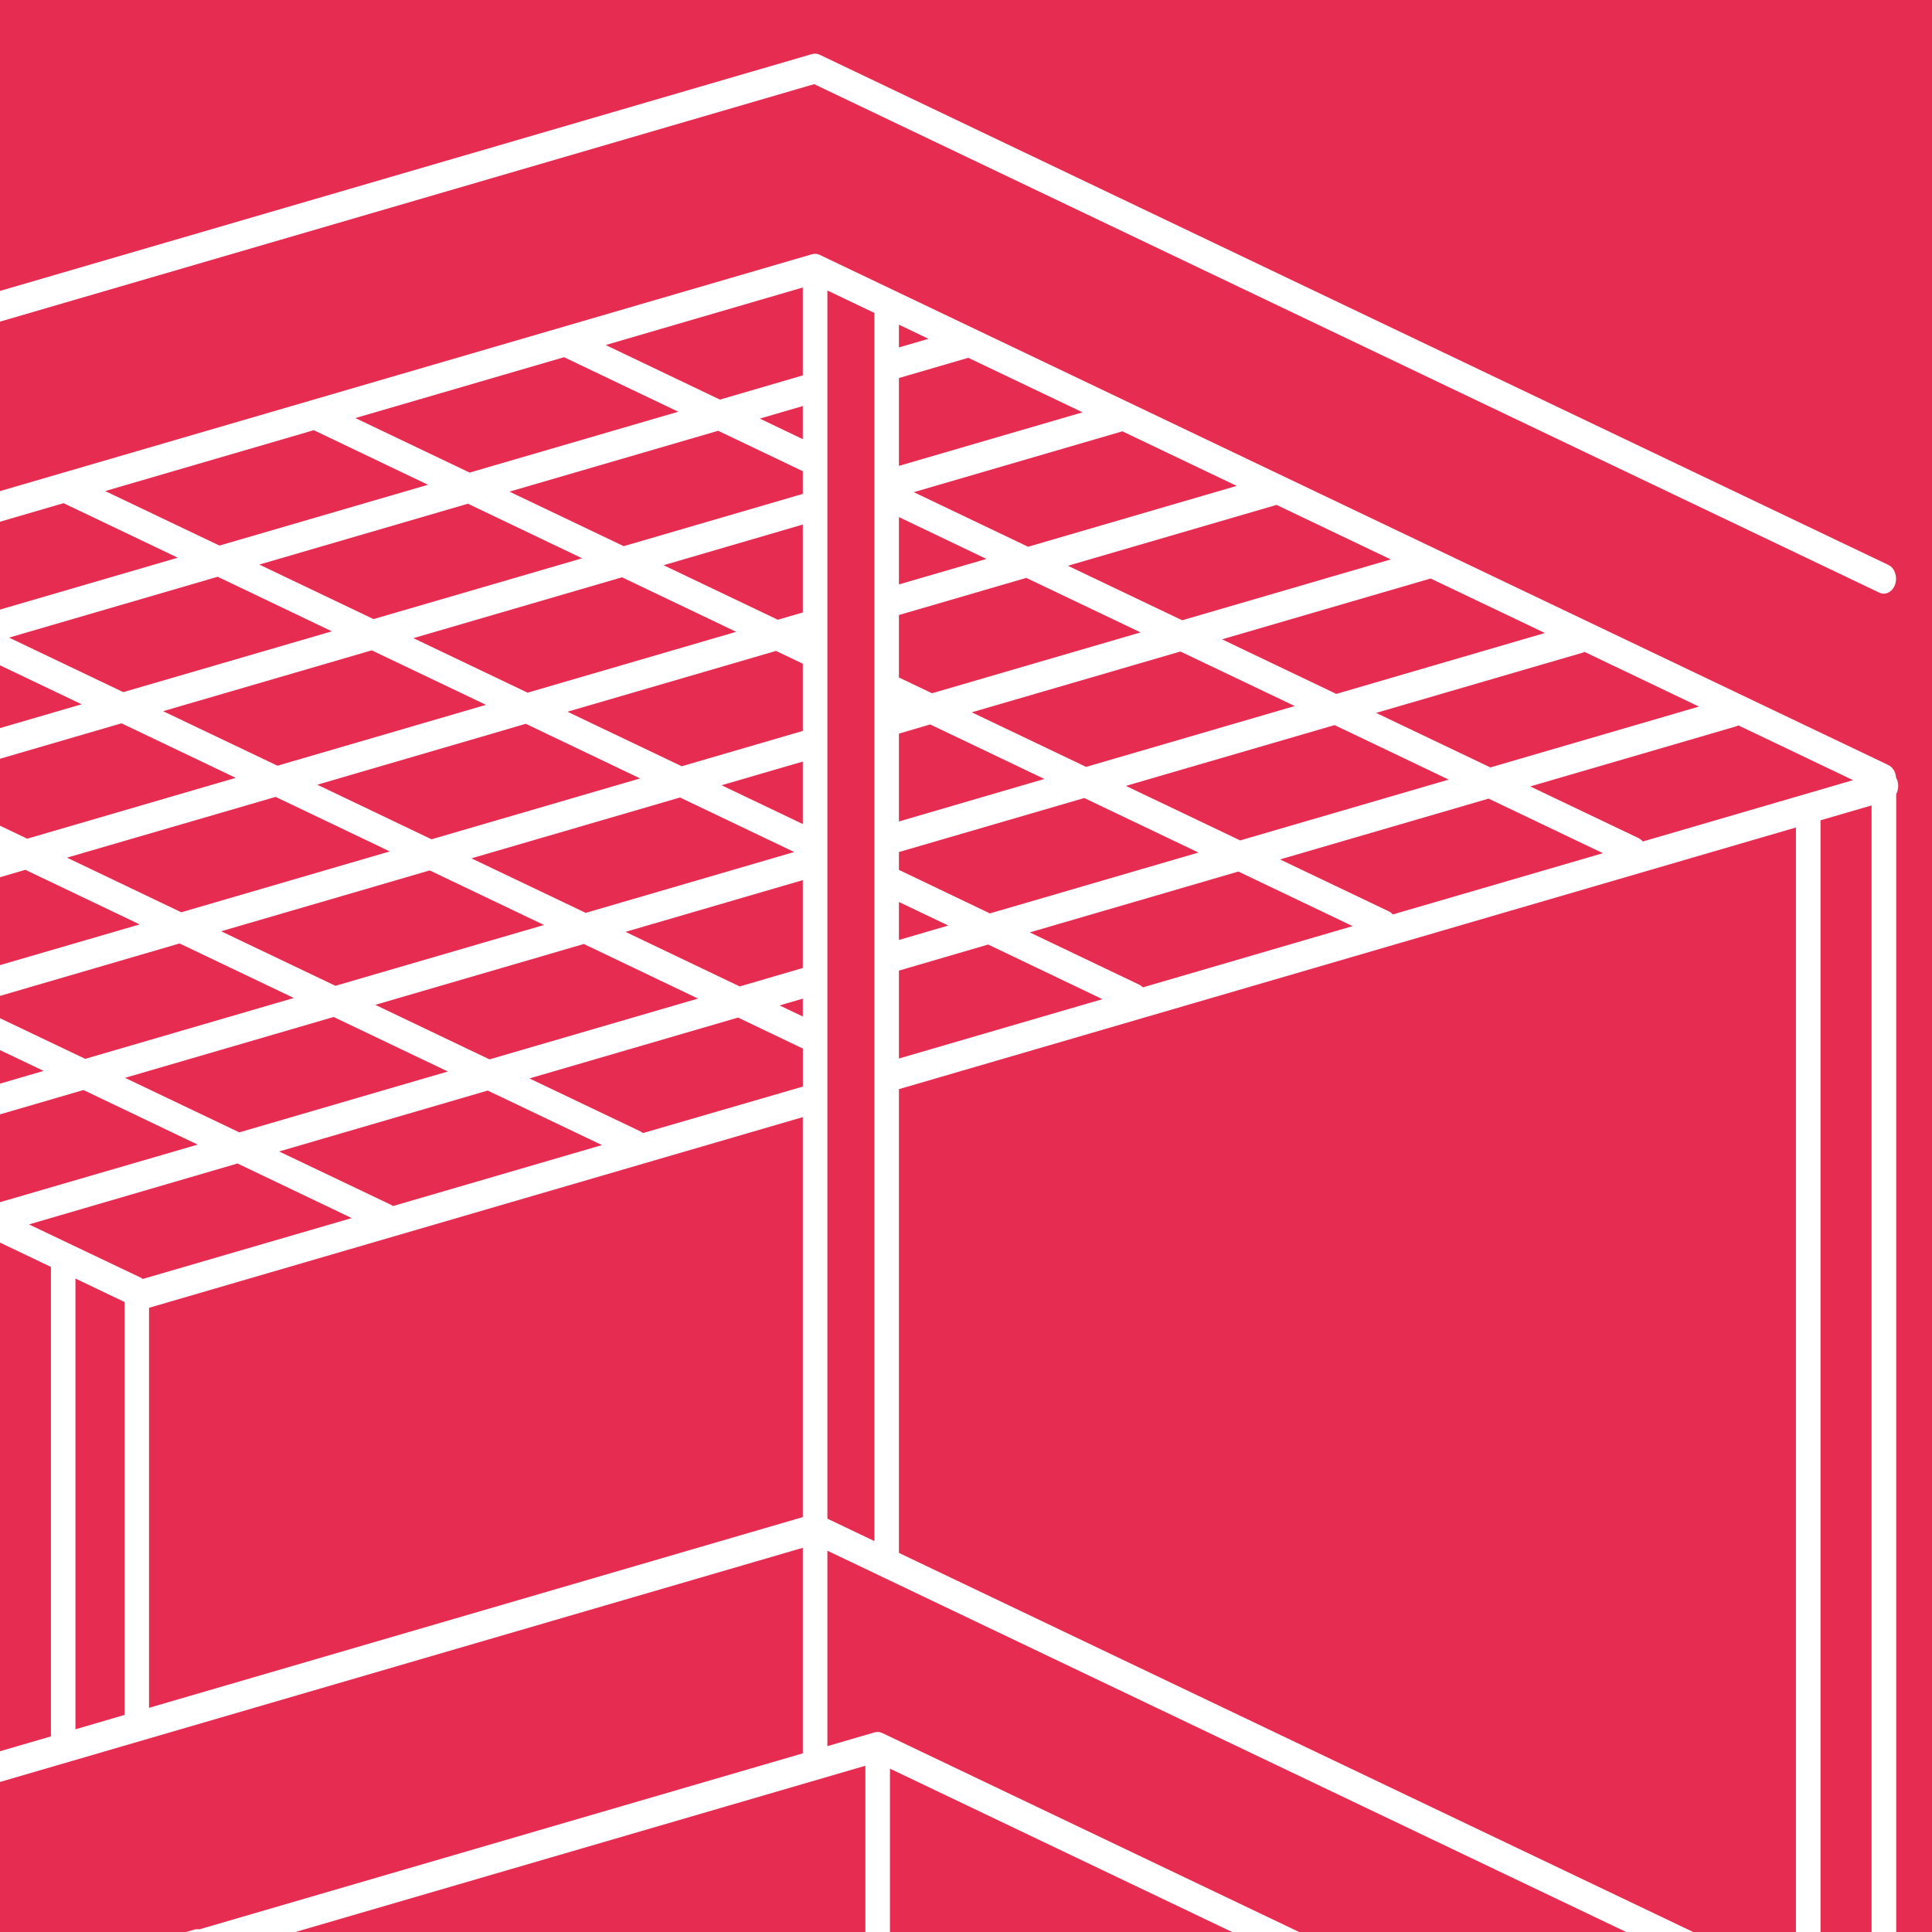
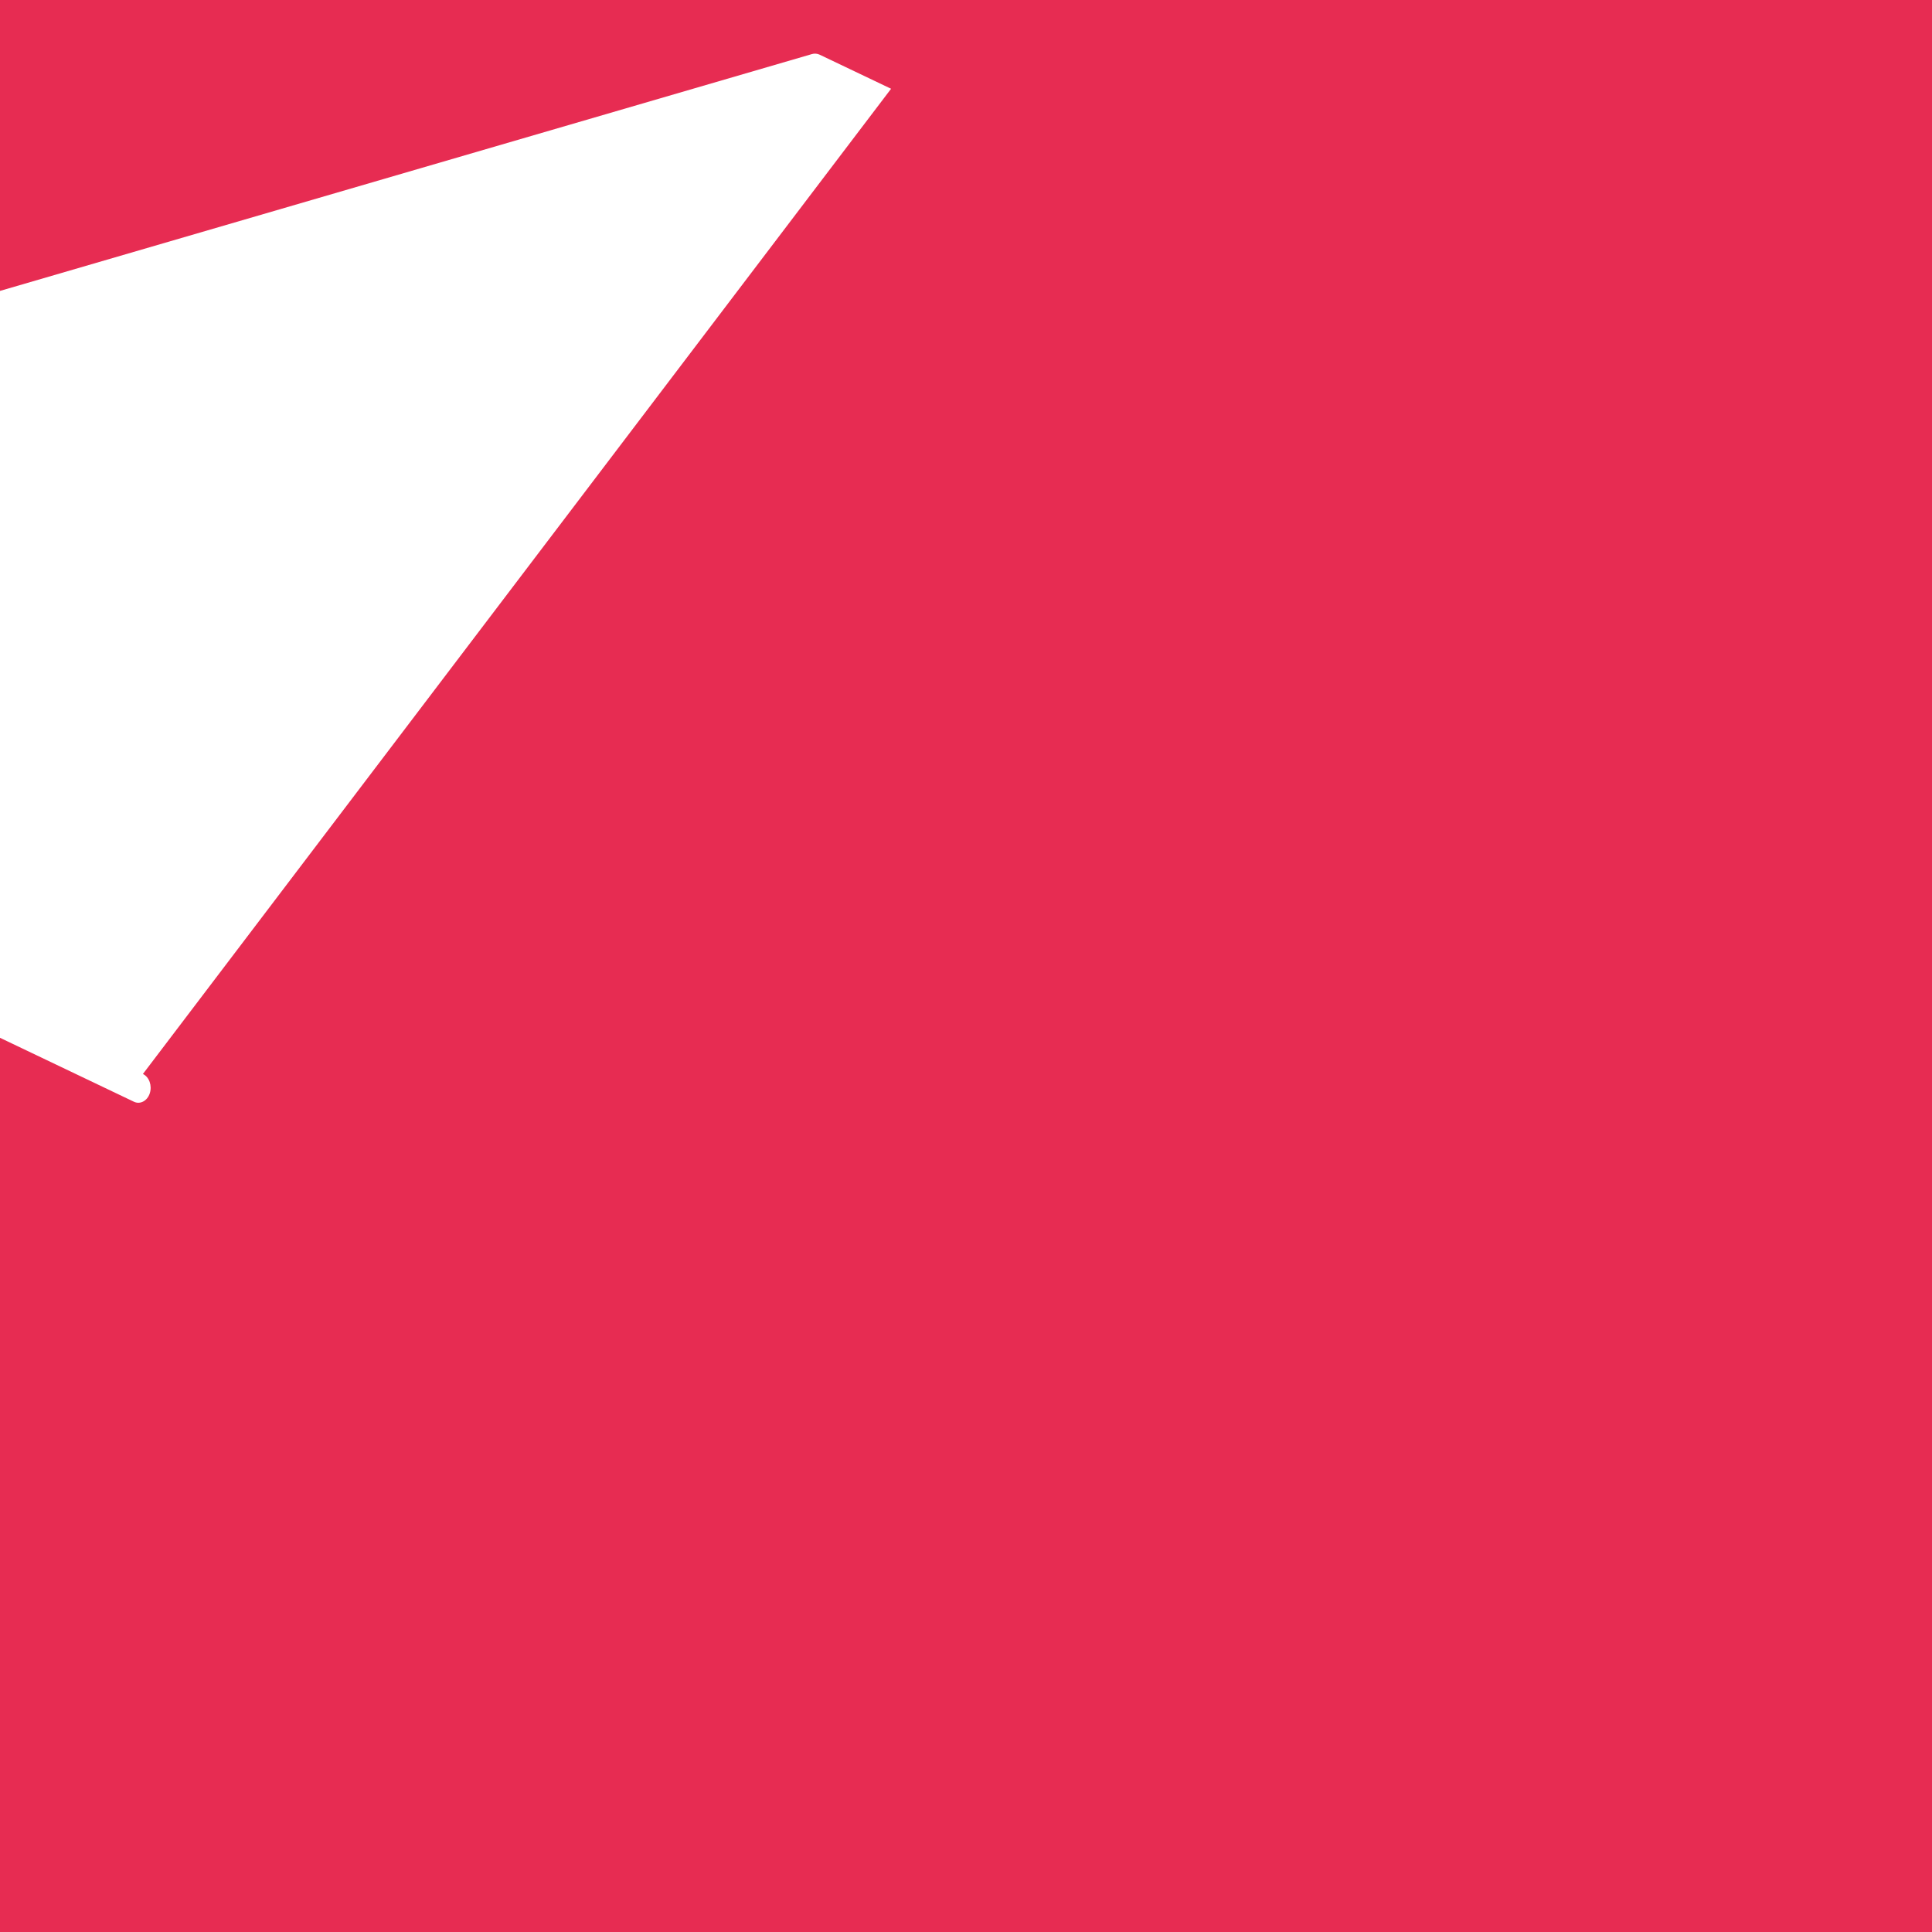
<svg xmlns="http://www.w3.org/2000/svg" version="1.1" id="Calque_1" x="0px" y="0px" width="36px" height="36px" viewBox="0 0 36 36" enable-background="new 0 0 36 36" xml:space="preserve">
  <rect fill="#E72C52" width="36" height="36" />
  <g>
    <g>
-       <path fill="#FFFFFF" d="M40.542,42.888h-1.909l-3.314-1.581c0.008-0.028,0.014-0.056,0.014-0.086v-3.213v-0.013V14.797    c0.032-0.062,0.046-0.14,0.032-0.216c-0.008-0.035-0.021-0.065-0.036-0.093c0-0.001,0-0.003,0-0.005    c-0.002-0.01-0.002-0.02-0.003-0.03c0-0.007-0.002-0.011-0.006-0.018c-0.001-0.011-0.003-0.023-0.008-0.034    c-0.002-0.005-0.004-0.01-0.007-0.016c-0.004-0.01-0.007-0.021-0.014-0.03c-0.005-0.008-0.011-0.015-0.016-0.022    c-0.005-0.005-0.008-0.012-0.012-0.018c-0.007-0.007-0.014-0.013-0.02-0.02c-0.005-0.004-0.012-0.01-0.016-0.014    c-0.006-0.005-0.014-0.008-0.02-0.013s-0.013-0.009-0.021-0.013c-0.001-0.001-0.001-0.001-0.002-0.001L15.271,4.748    c0-0.001-0.001-0.001-0.002-0.001c-0.005-0.003-0.01-0.003-0.016-0.005c-0.007-0.003-0.015-0.006-0.023-0.008    c-0.001,0-0.003,0-0.005-0.001c-0.001,0-0.002,0-0.004,0c-0.005-0.001-0.011-0.001-0.017-0.002c-0.006,0-0.011-0.001-0.017-0.001    c0,0-0.001,0-0.002,0c-0.002,0-0.003,0-0.004,0c-0.001,0-0.002,0.001-0.005,0.001c-0.006,0-0.012,0.002-0.018,0.003    s-0.012,0.001-0.018,0.003c-0.001,0-0.002,0-0.004,0c0,0-0.001,0-0.002,0l-32.592,9.506c-0.005,0.002-0.011,0.005-0.016,0.006    c-0.008,0.004-0.017,0.006-0.024,0.011c-0.006,0.004-0.013,0.008-0.019,0.013c-0.007,0.004-0.013,0.009-0.019,0.014    c-0.006,0.005-0.012,0.012-0.018,0.018c-0.006,0.005-0.011,0.011-0.016,0.017c-0.004,0.007-0.009,0.014-0.014,0.021    c-0.004,0.007-0.009,0.015-0.013,0.021c-0.004,0.007-0.007,0.015-0.01,0.023c-0.003,0.009-0.007,0.016-0.01,0.025    c-0.002,0.008-0.004,0.017-0.007,0.026c-0.001,0.008-0.004,0.017-0.005,0.024c-0.002,0.011-0.002,0.021-0.003,0.032    c0,0.006-0.001,0.013-0.001,0.019v23.336c0,0.025,0.003,0.051,0.008,0.073c-0.005,0.023-0.008,0.047-0.008,0.073v4.183    l-2.433,0.71h-1.659c-0.127,0-0.229,0.123-0.229,0.276c0,0.154,0.102,0.277,0.229,0.277h60.314l0,0h0.001h1.952    c0.127,0,0.229-0.123,0.229-0.277C40.771,43.011,40.669,42.888,40.542,42.888z M16.583,32.956l20.8,9.932h-20.8V32.956z     M16.437,32.291c-0.012-0.005-0.024-0.009-0.036-0.012c-0.002-0.001-0.006-0.001-0.009-0.002c-0.01-0.003-0.021-0.004-0.032-0.004    c-0.002-0.001-0.004-0.001-0.007-0.001c-0.001,0-0.004,0.001-0.007,0.001c-0.01,0-0.021,0.001-0.031,0.004    c-0.003,0.001-0.007,0.001-0.012,0.002c0,0-0.001,0-0.003,0l-0.883,0.258v-3.642l19.457,9.288v2.909L16.437,32.291z     M-12.803,13.455c0.001,0.001,0.003,0.002,0.004,0.003l2.125,1.014l-3.887,1.134l-2.129-1.017L-12.803,13.455z M-8.141,12.096    l2.128,1.016l-3.887,1.134l-2.129-1.017L-8.141,12.096z M-3.479,10.736l2.129,1.016l-3.886,1.134l-2.13-1.017L-3.479,10.736z     M1.184,9.376l2.129,1.016l-3.887,1.134l-2.128-1.016L1.184,9.376z M5.847,8.016l2.128,1.017l-3.886,1.133L1.96,9.15L5.847,8.016z     M10.51,6.656l2.129,1.016L8.751,8.806L6.622,7.79L10.51,6.656z M20.172,7.683L16.75,8.681V7.044l1.293-0.377L20.172,7.683z     M23.044,9.054l-3.887,1.134l-2.13-1.017l3.887-1.134L23.044,9.054z M25.915,10.424l-3.887,1.134l-2.129-1.016l3.888-1.134    L25.915,10.424z M28.787,11.795L24.9,12.93l-2.129-1.017l3.871-1.129c0.005-0.002,0.009-0.004,0.014-0.005L28.787,11.795z     M31.658,13.166L27.771,14.3l-2.129-1.016l3.851-1.123c0.012-0.004,0.021-0.008,0.032-0.014L31.658,13.166z M34.529,14.537    l-3.917,1.143c-0.021-0.025-0.047-0.045-0.076-0.061l-2.022-0.965l3.829-1.117c0.018-0.004,0.033-0.012,0.048-0.021L34.529,14.537    z M18.445,17.02l-1.695-0.811v-0.332l3.454-1.007l2.128,1.016L18.445,17.02z M17.67,17.246l-0.92,0.269v-0.708L17.67,17.246z     M16.75,15.307V13.67l0.583-0.171l2.128,1.016L16.75,15.307z M16.75,18.086l1.663-0.486l2.129,1.018l-3.792,1.106V18.086z     M21.296,18.398c-0.019-0.019-0.038-0.035-0.062-0.047l-2.045-0.977l3.886-1.134l2.13,1.017L21.296,18.398z M25.954,17.039    c-0.021-0.022-0.042-0.041-0.069-0.054l-2.033-0.971l3.886-1.133l2.13,1.017L25.954,17.039z M23.109,15.66l-2.129-1.016    l3.888-1.133l2.127,1.016L23.109,15.66z M20.238,14.29l-2.13-1.017l3.887-1.133l2.131,1.016L20.238,14.29z M17.367,12.918    l-0.617-0.294V11.46l2.373-0.692l2.13,1.016L17.367,12.918z M16.75,10.89V9.635l1.631,0.78L16.75,10.89z M16.75,20.295    l16.715-4.876v21.495L16.75,28.936V20.295z M33.923,15.285l0.951-0.277v22.58l-0.951-0.455V15.285z M16.75,6.474V6.05l0.551,0.263    L16.75,6.474z M16.293,9.234L16.293,9.234v3.586l0,0v3.585l0,0v12.311l-0.876-0.418V19.34l0,0v-3.584l0,0V8.583l0,0V5.413    l0.876,0.418V9.234z M2.662,23.831c-0.001,0-0.002,0-0.003,0c-0.008-0.007-0.016-0.012-0.024-0.017c-0.001,0-0.001,0-0.002-0.002    L0.54,22.815l3.886-1.135l2.128,1.017L2.662,23.831z M6.927,12.118l2.129,1.016l-3.886,1.134L3.04,13.252L6.927,12.118z     M5.136,14.849l2.128,1.016l-3.886,1.134l-2.13-1.018L5.136,14.849z M9.798,13.487l2.13,1.018l-3.887,1.134l-2.128-1.017    L9.798,13.487z M14.959,12.367v1.253l-2.256,0.658l-2.129-1.016l3.886-1.133L14.959,12.367z M14.959,14.191v1.164l-1.513-0.723    L14.959,14.191z M8.007,16.219l2.13,1.017L6.25,18.369l-2.129-1.016L8.007,16.219z M8.784,15.994l3.887-1.134l2.128,1.016    l-3.885,1.134L8.784,15.994z M14.959,11.412l-0.465,0.136l-2.129-1.016l2.594-0.758V11.412z M13.718,11.773l-3.887,1.134    l-2.128-1.016l3.887-1.134L13.718,11.773z M4.393,14.494l-3.886,1.134l-2.129-1.017l3.886-1.133L4.393,14.494z M-0.27,15.854    l-3.887,1.134l-2.128-1.016l3.887-1.133L-0.27,15.854z M0.473,16.208l2.13,1.017l-3.887,1.133l-2.13-1.017L0.473,16.208z     M3.346,17.58l2.129,1.016l-3.887,1.134l-2.129-1.015L3.346,17.58z M6.217,18.95l2.128,1.016L4.459,21.1l-2.129-1.016L6.217,18.95    z M6.993,18.724l3.886-1.134l2.128,1.017l-3.886,1.133L6.993,18.724z M11.656,17.364l3.303-0.964v1.637l-1.175,0.344    L11.656,17.364z M14.959,18.608v0.333l-0.432-0.206L14.959,18.608z M14.959,8.183L14.158,7.8l0.801-0.234V8.183z M14.959,8.78    v0.423l-3.337,0.974L9.493,9.161l3.889-1.134L14.959,8.78z M10.847,10.403l-3.887,1.133l-2.128-1.016l3.887-1.134L10.847,10.403z     M6.184,11.764l-3.887,1.133l-2.128-1.016l3.887-1.134L6.184,11.764z M1.521,13.123l-3.886,1.134l-2.129-1.017l3.886-1.133    L1.521,13.123z M-3.141,14.483l-3.887,1.134L-9.156,14.6l3.886-1.133L-3.141,14.483z M-7.803,15.843l-3.887,1.133l-2.129-1.016    l3.887-1.134L-7.803,15.843z M-7.06,16.198l2.128,1.016l-3.887,1.132l-2.128-1.016L-7.06,16.198z M-4.19,17.567l2.13,1.017    l-3.886,1.134l-2.13-1.017L-4.19,17.567z M-1.317,18.939l2.13,1.016l-3.887,1.134l-2.13-1.017L-1.317,18.939z M1.555,20.311    l2.128,1.017l-3.886,1.132l-2.129-1.015L1.555,20.311z M7.323,22.473c-0.013-0.009-0.026-0.018-0.041-0.025l-2.081-0.992    l3.887-1.135l2.129,1.016L7.323,22.473z M11.981,21.113c-0.015-0.011-0.03-0.022-0.047-0.031l-2.069-0.987l3.887-1.134    l1.208,0.577v0.709L11.981,21.113z M14.959,6.995l-1.544,0.451l-2.129-1.017l3.673-1.072V6.995z M-17.176,14.954l0.952,0.456    v21.955l-0.952,0.278V14.954z M-15.767,15.626l9.726,4.643c0.001,0,0.003,0.002,0.004,0.002l6.986,3.336v8.748l-16.716,4.876    V15.626z M1.406,23.824l0.915,0.437v7.694l-0.915,0.268V23.824z M2.777,24.369l12.182-3.553v7.453L2.777,31.823V24.369z     M-17.176,38.214l32.135-9.373v3.83l-11.246,3.28c-0.03-0.006-0.061-0.004-0.091,0.004l-17.063,4.977    c-0.031,0.01-0.058,0.025-0.082,0.047l-3.653,1.065V38.214z M16.125,32.902v9.985h-34.232L16.125,32.902z" />
-       <path fill="#FFFFFF" d="M-17.405,11.062c0.018,0,0.036-0.002,0.053-0.008l32.523-9.486l19.847,9.475    c0.116,0.056,0.25-0.015,0.296-0.157s-0.01-0.304-0.128-0.36L16.604,1.654l-1.329-0.634c-0.045-0.022-0.1-0.027-0.147-0.012    l-32.586,9.505c-0.123,0.036-0.199,0.186-0.169,0.335C-17.602,10.976-17.508,11.062-17.405,11.062z" />
+       <path fill="#FFFFFF" d="M-17.405,11.062c0.018,0,0.036-0.002,0.053-0.008l19.847,9.475    c0.116,0.056,0.25-0.015,0.296-0.157s-0.01-0.304-0.128-0.36L16.604,1.654l-1.329-0.634c-0.045-0.022-0.1-0.027-0.147-0.012    l-32.586,9.505c-0.123,0.036-0.199,0.186-0.169,0.335C-17.602,10.976-17.508,11.062-17.405,11.062z" />
    </g>
  </g>
</svg>